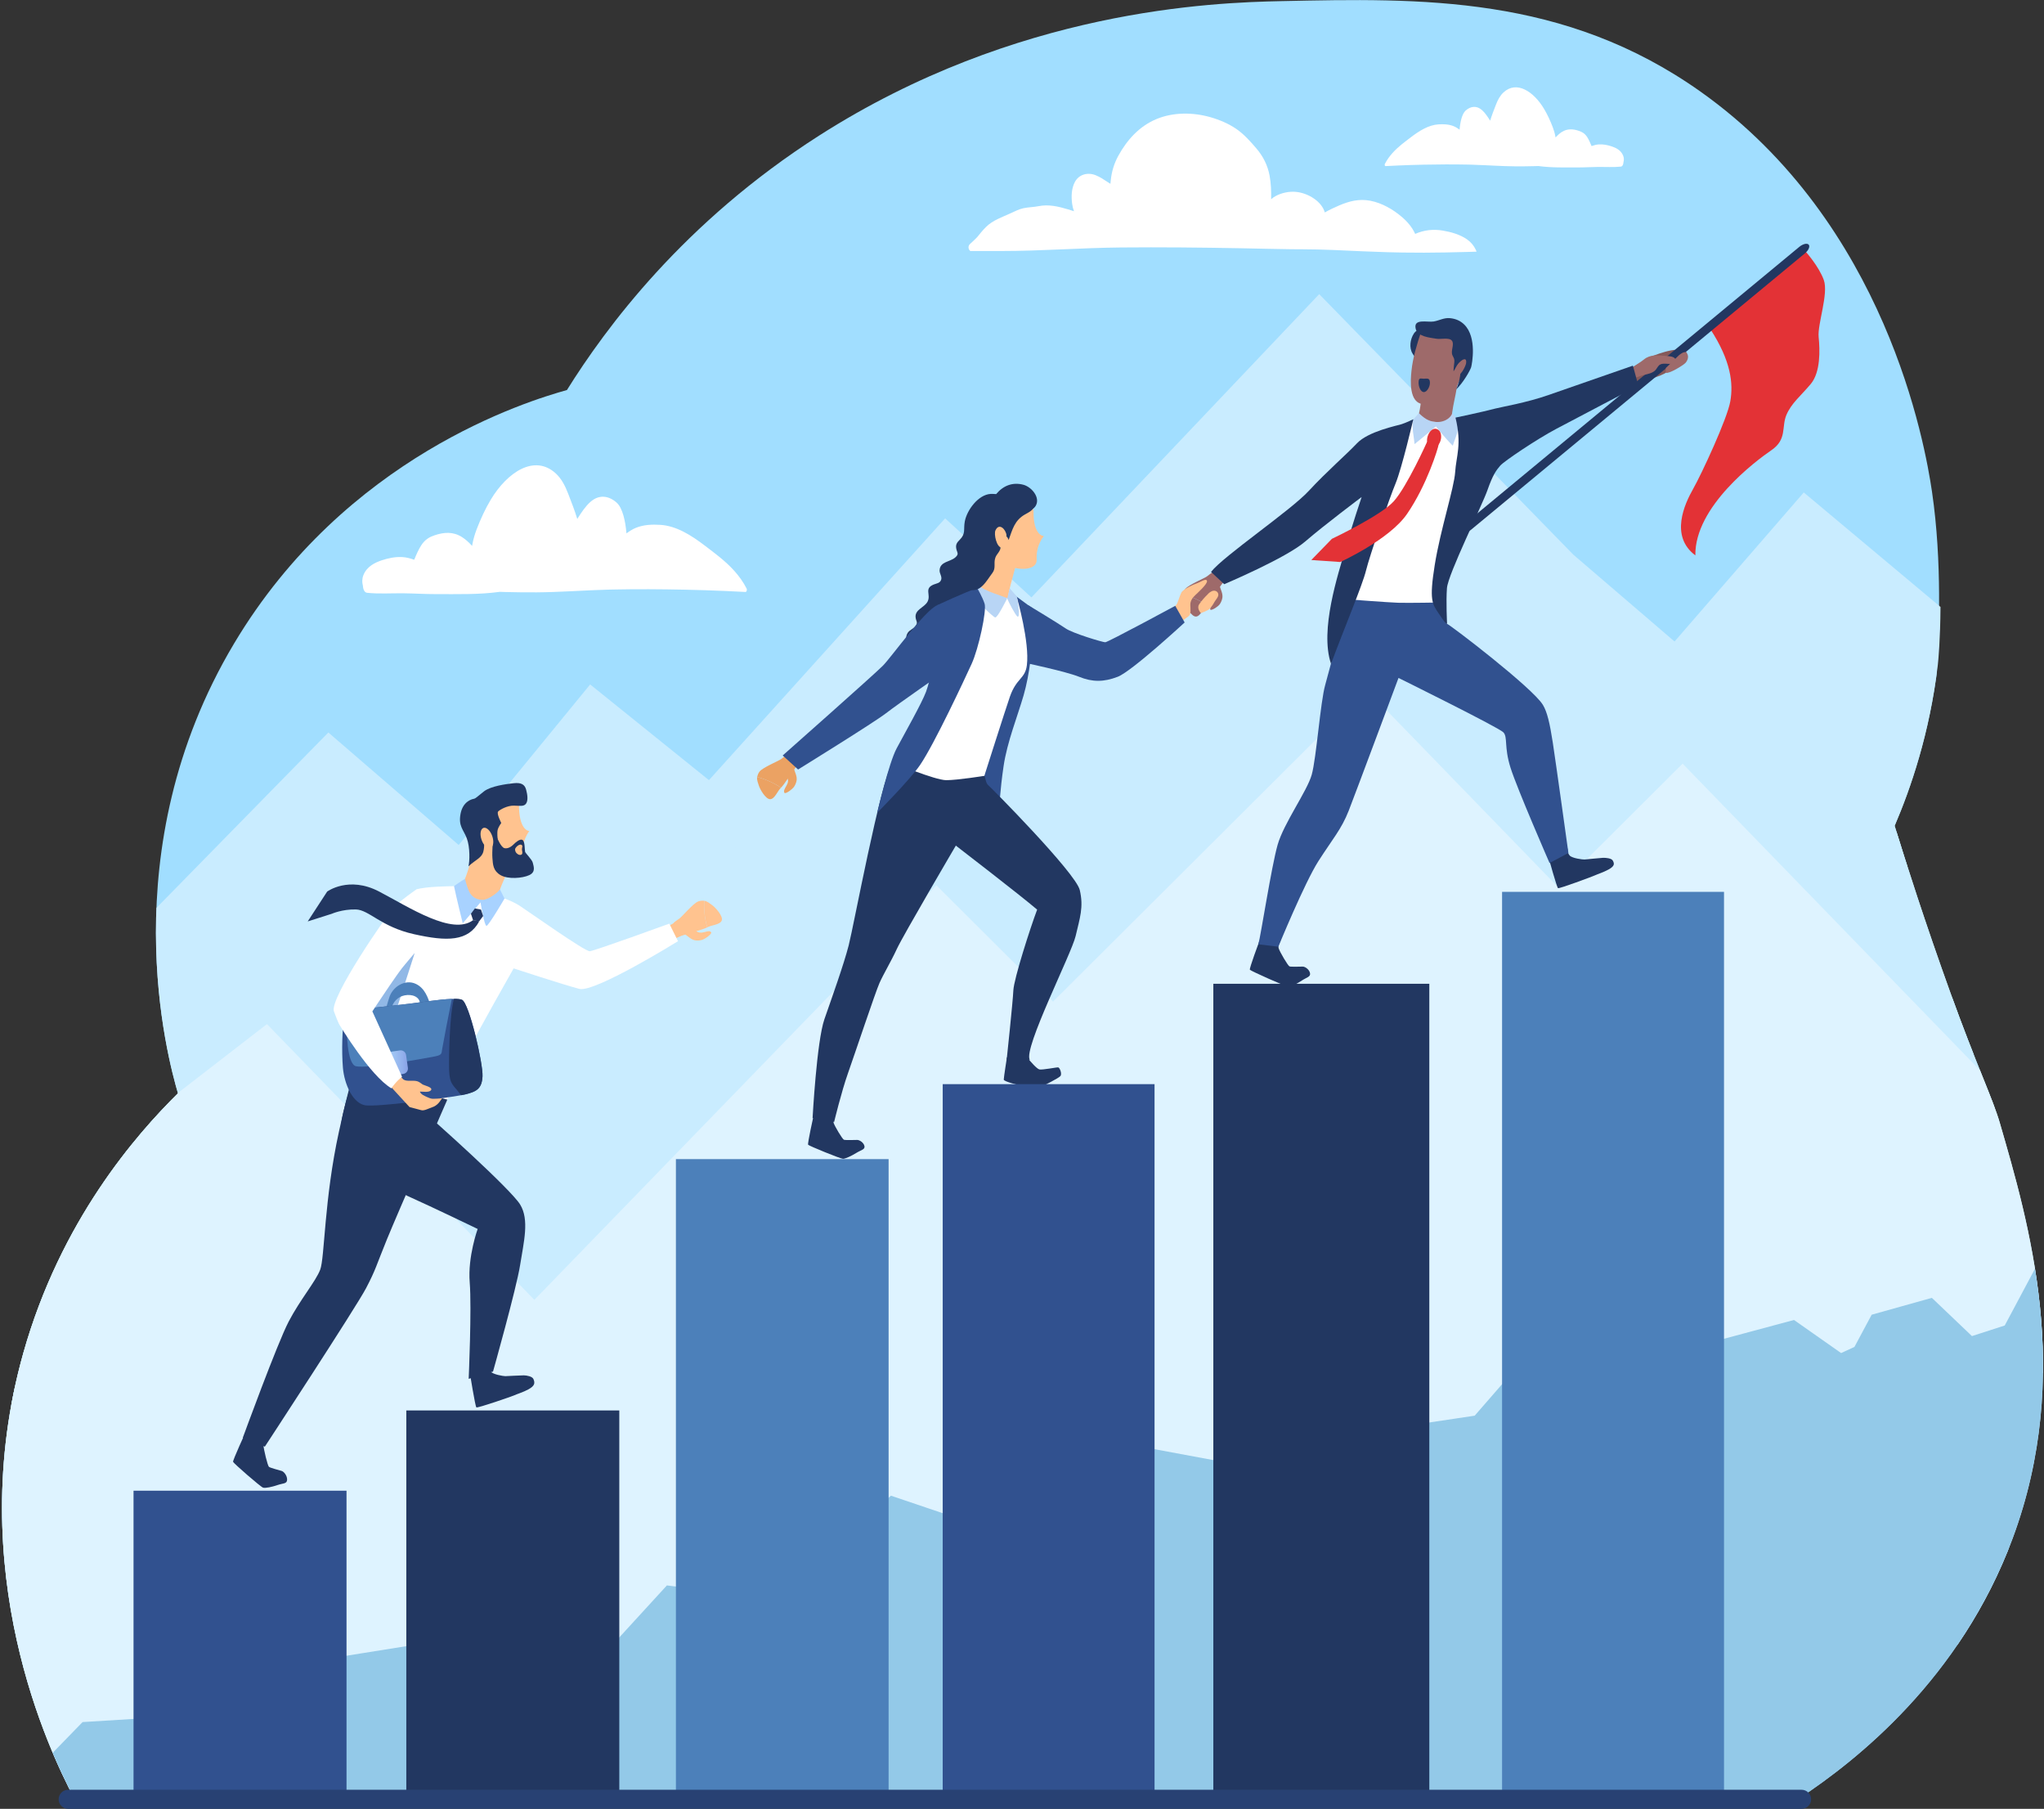
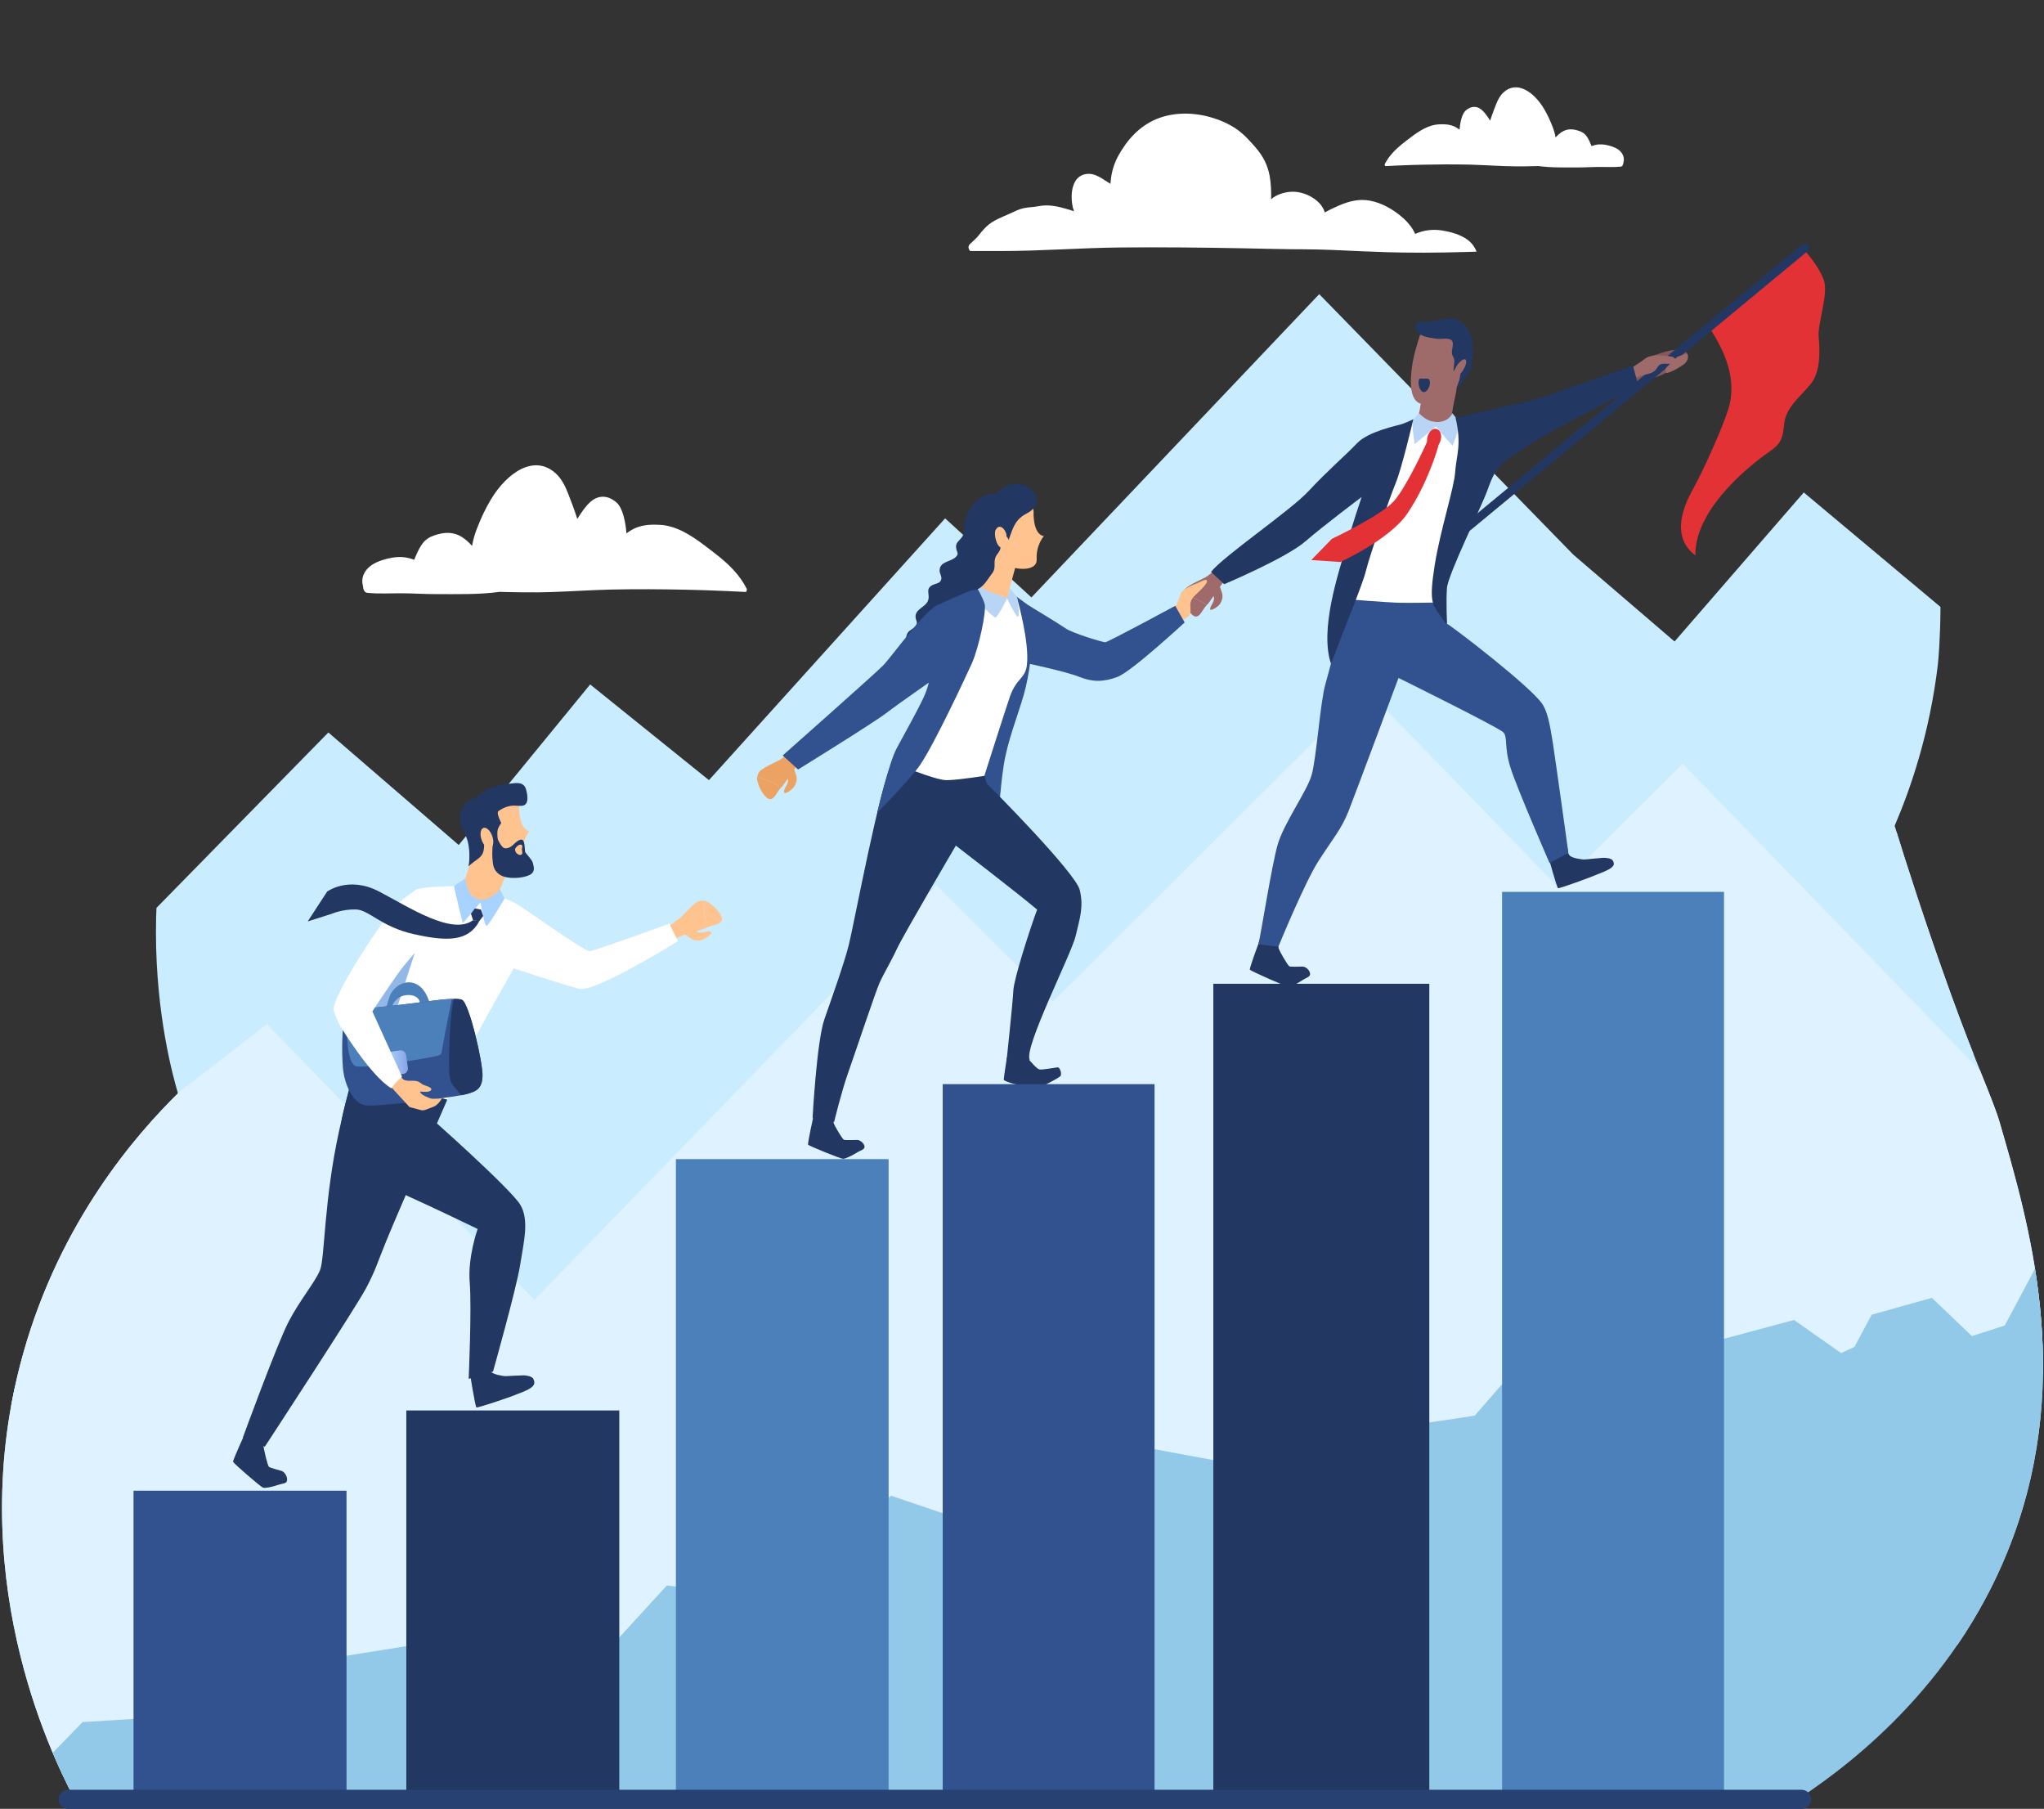
<svg xmlns="http://www.w3.org/2000/svg" xmlns:xlink="http://www.w3.org/1999/xlink" version="1.1" id="illustration" x="0px" y="0px" viewBox="0 0 4272.7 3780.16" style="enable-background:new 0 0 4272.7 3780.16;" xml:space="preserve">
  <rect x="0" y="0" width="4272.7" height="3780.16" fill="#333333" stroke="none" />
  <style type="text/css">
	.st0{clip-path:url(#SVGID_2_);fill:#A1DEFF;}
	.st1{clip-path:url(#SVGID_2_);fill:#C9ECFF;}
	.st2{clip-path:url(#SVGID_2_);}
	.st3{fill:#C9ECFF;}
	.st4{clip-path:url(#SVGID_2_);fill:#FFC38F;}
	.st5{clip-path:url(#SVGID_2_);fill:#DEF3FF;}
	.st6{clip-path:url(#SVGID_2_);fill:#93C9E8;}
	.st7{fill:#9E6A6A;}
	.st8{fill:#FFC38F;}
	.st9{fill:#855959;}
	.st10{fill:#E33236;}
	.st11{fill:#223761;}
	.st12{fill:#FFFFFF;}
	.st13{fill:#B8D5F5;}
	.st14{fill:#31518F;}
	.st15{fill:#EBA263;}
	.st16{fill:#A8D2FF;}
	.st17{fill:#91B8E6;}
	.st18{fill:#4C80BA;}
	.st19{fill:url(#SVGID_3_);}
	.st20{clip-path:url(#SVGID_2_);fill:#FFFFFF;}
	.st21{fill:#284173;}
</style>
  <g id="illustrration">
    <defs>
      <path id="SVGID_1_" d="M153.78,3755.45c-48.25-92.26-233.34-471.93-105.07-927.71c77.8-276.43,235.94-456.77,323.29-542.85    c-21.03-71.84-140.73-507.51,117.19-939.86c233.38-391.22,613.17-506.83,695.9-529.93c81.09-129.79,243.28-350.38,527.12-531.72    C2125.63,19.27,2535.81,5.37,2678.6,2.34c293.23-6.21,592.98-13.02,878.53,189.9c387.12,275.09,468.25,736.31,482.82,835.46    c26.91,183.14,13.15,342.05,10.78,361.9c-17.17,143.47-56.81,258.23-90.25,336.24c24.48,79.38,63.53,201.52,116.79,349.49    c52.63,146.22,89.16,223.4,102.78,270.33c60.41,208.26,154.81,525.88,26.94,869.64c-108.96,292.92-326.41,464.06-445.86,542.85    C2558.67,3757.26,1356.23,3756.36,153.78,3755.45z" />
    </defs>
    <clipPath id="SVGID_2_">
      <use xlink:href="#SVGID_1_" style="overflow:visible;" />
    </clipPath>
-     <path class="st0" d="M53.21,3755.36h3810.57c122.3-116.62,263.99-293.87,341.85-540.06c117.52-371.59,24.18-693.39-26.94-869.64   c-59.34-204.59-144.68-361.46-210.14-464.53c32.97-117.33,70.19-285.96,80.82-491.54c3.23-62.52,11.04-213.43-10.78-361.9   c-14.57-99.14-95.7-560.37-482.82-835.46C3270.23-10.67,2970.48-3.87,2677.25,2.34c-142.78,3.03-552.97,16.93-966.38,281.05   c-283.84,181.34-446.03,401.93-527.12,531.72c-100.47-6.24-294.14-5.37-509.81,83.56c-9.29,3.83-22.66,9.41-39.17,16.89   c0,0-210.06,95.7-352.17,256.56c-133.75,151.4-234.65,481.58-171.91,871.06c-97.76,149.26-228.83,396.24-274.79,723.8   c-25,178.14-65.5,466.83,80.82,772.41C-39.63,3630.57,11.18,3703.46,53.21,3755.36z" />
    <path class="st1" d="M3000.38,3836.48c160.51-164.5,315.99-644.88,325.26-674.03c409.62-492.34,819.25-984.68,1228.87-1477.02   c-261.32-218.76-522.64-437.52-783.97-656.28c-259.98,299.78-519.95,599.57-779.93,899.35   c-113.37,326.11-226.74,652.23-340.1,978.34c-9.95,150.8,6.8,351.44,48.25,585.46c28.31,159.8,67.87,279.4,115.78,344.18H3000.38z" />
    <g class="st2">
      <g>
        <polygon class="st3" points="2233.98,1319.83 1315.93,2761.3 678.95,2520.13 1975.65,1083.27    " />
        <path class="st3" d="M379.75,3755.36c141.68-176.54,272.28-580.06,280.51-605.95l918.05-1441.47l-344.66-277.57     C830.2,1922.99,426.74,2415.61,23.29,2908.23c5.06,394.76,56.05,706.38,135.51,847.13H379.75z" />
        <path class="st3" d="M-283.48,3755.36h542.53c34.8-108.2,25.42-259.29-33.76-412.15l835.11-1489.7l-374.02-322.78     c-188.19,192-376.37,384-564.56,576L-283.48,3755.36z" />
      </g>
      <path class="st3" d="M448.92,3755.36h1423.32c333.17-77.86,721.75-189.3,1165.78-334.35l1317.28,21.16    c11.18-446.52,22.35-893.05,33.53-1339.57c-366.67-314.48-733.34-628.97-1100.01-943.46l-531.18-544.45l-476.74,502.27    c-477.17,502.72-954.34,1005.45-1431.51,1508.17c-412.38,521.78-558.54,882.22-438.48,1081.32    C421.49,3724.02,434.18,3740.31,448.92,3755.36z" />
    </g>
    <path class="st4" d="M1407.81,1929.32c0.35-1.61,8.24-6.93,12.87-10.14c4.63-3.21,28.08-31.04,38.54-35.23   c4.13-1.66,8.63-1.95,12.96-1.45c-0.94,18.64,0.96,37.59,6.2,55.5c-0.1,0.06-0.2,0.12-0.3,0.17c-8.92,4.81-35.24,10.9-53.21,17.39   c-17.98,6.49-80.31,41.71-80.31,41.71l42.65-55.83L1407.81,1929.32z" />
    <path class="st4" d="M1488.47,1891.43c6.37,4.2,23.84,23.31,20.19,32.37c-3.61,8.96-21.26,9.22-30.29,14.2   c-5.24-17.91-7.14-36.86-6.2-55.5C1478.79,1883.27,1484.61,1888.89,1488.47,1891.43z" />
    <path class="st4" d="M1430.05,1945.81c1.38-4.45,6.7-7.82,10.78-9.47c6.3-2.54,8.32,1.65,11.91,6.38   c11.73,15.45,29.08-3.61,34.24,6.38c-1.33,4.91-13,12.8-18.16,14.68c-4.58,1.67-11.34,2.2-16.11,1.27   c-9.42-1.85-15.48-9.79-23.53-14.13L1430.05,1945.81z" />
    <path class="st5" d="M-81.2,3755.36h1934.35l-172.56-457.86l-692.96-714.43l-429.6-442.91c-86.26,66.7-172.51,133.39-258.77,200.09   c-146.85,167.39-293.69,334.79-440.54,502.18L-81.2,3755.36z" />
    <polygon class="st5" points="3848.31,1937.14 3517.3,1595.87 3337.76,1774.77 2467.5,2642.01 3106.79,2869.61 4526.22,2869.61    4382.25,2487.62  " />
    <polygon class="st5" points="3285.65,1883.59 2856.05,1440.68 2623.05,1672.87 1493.6,2798.38 2323.28,3093.77 4165.45,3093.77    3978.61,2598.01  " />
    <polygon class="st5" points="2217.42,2109.25 1957.34,1850.08 1591.28,2227.48 834.79,3007.41 580.85,3681.18 1990.09,3681.18    3319.79,3207.77  " />
    <path class="st6" d="M4257.65,2644.32l-67.03,125.71l-68.52,22.15l-83.84-79.91l-125.8,35.24l-36.01,67.3l-27.87,12.84   l-98.47-69.15l-247.31,66.43l-118.1,97.41l-147.37-66.66l-48.29,38.11l-40.71-10.83l-65.69,75.56l-185.41,27.76l-157.38,102.87   l-395.88-73.5l-148.1,171.18l-85.08,22.9l-248.24-83.97l-255.08,214.99l-213.4-27.53l-144.27,157.5l-222.43,66.46l-108.92-108.02   l-275.73,44.02l-90.45,91.69l-48.09,17.65l-150.23-68.98c-2.08,24.82-4.15,49.64-6.23,74.47c-58.37,3.6-116.74,7.2-175.11,10.8   c-35.02,36.01-70.05,72.02-105.07,108.03c-9.91-15.32-19.81-30.64-29.72-45.96l-43.48,16.02l-65.5-59.61l-195.36,87.42v50.66   h4620.54V2604.94L4257.65,2644.32z" />
    <g id="_x35_" class="st2">
      <g>
        <path class="st7" d="M2535.54,1196.04c-1.6-0.16-8.9,5.62-13.27,8.98c-4.37,3.36-37.23,16.91-44.25,25.42     c-2.78,3.36-4.39,7.47-5.22,11.66c17.59,4.7,34.62,12.15,49.68,22.4c0.08-0.07,0.17-0.15,0.25-0.23     c7.14-6.89,20.66-29.62,32.08-44.45c11.41-14.83,75.6-42.56,75.6-42.56l-77.44,3.19L2535.54,1196.04z" />
        <path class="st7" d="M2476.21,1259.97c2,7.21,14.51,29.22,24.01,28.53c9.4-0.69,14.93-17.08,22.25-24.01     c-15.07-10.25-32.09-17.7-49.68-22.4C2471.52,1248.5,2475.01,1255.61,2476.21,1259.97z" />
        <path class="st8" d="M2502.04,1218.99c-6.96,2.29-28.93,12.05-32.63,19.52c-3.69,7.48-5.14,14.09-8.62,22.13     c-3.47,8.04-9.45,8.54-9.45,8.54l15.55,31.78c0,0,12.76-9.57,17.98-13.38c5.22-3.82,3.51-13.98,3.35-23.46     c-0.16-9.47,5.56-15.67,10.04-20.1c4.47-4.43,26.29-23.65,24.76-30.02C2521.5,1207.64,2509,1216.69,2502.04,1218.99z" />
        <path class="st7" d="M2544.19,1221.73c-4.54-0.04-9.26,3.91-12.01,7.23c-4.24,5.12-1.26,8.49,2.36,13.03     c10.45,13.1-8.74,26.28-4.06,32.58c4.95,0.23,15.51-7.02,18.8-11.27c2.92-3.77,5.44-9.92,6-14.65c1.1-9.34-4.45-17.38-6.08-26.18     L2544.19,1221.73z" />
-         <path class="st8" d="M2532.39,1235.86c-5.85,3.19-6.36,4.79-9.29,7.64c-3.37,3.28-10.82,10.9-16.48,19.55     c-5.66,8.65,3.73,18.24,3.73,18.24s15.44-5.45,18.68-9.29c8.12-9.64,8.05-12.18,11.75-17.26c3.95-5.42,7.22-9.51,5.54-14.54     C2544.67,1235.18,2538.25,1232.66,2532.39,1235.86z" />
      </g>
      <g>
        <path class="st9" d="M3503.29,730.96c-13.79,0.66-33.43,7.21-44.88,11.54c-11.45,4.33-40.07,21.23-47.63,26.29l-18.91,12.64     l3.58,20.89c0,0,17.17-1.88,28.62-3.85c11.45-1.97,49.37-12.45,59.39-20.32c10.02-7.87,42.93-41.3,42.93-41.3     S3517.08,730.3,3503.29,730.96z" />
        <path class="st10" d="M3812.39,585.09c-10.35-28.77-38.45-59.89-38.45-59.89l-199.06,162.1c43.93,67.3,48.4,114.32,42.17,150.95     c-6.23,36.63-60.27,152.59-77.92,183.68c-17.65,31.09-49.02,98.66,4.78,138.7c-1.64-101.88,126.12-197.37,159.05-219.87     c32.92-22.5,20.79-48.55,31.17-73.39c10.38-24.85,30.44-40.29,51.08-65.02c20.64-24.73,19.11-71.32,16.42-98.07     C3798.93,677.52,3822.74,613.86,3812.39,585.09z" />
        <path class="st11" d="M3761.06,515.99l-697.92,577.63c-7.66,6.32-11.24,14.48-7.98,18.22c3.26,3.74,12.11,1.65,19.78-4.68     l697.92-577.63c7.66-6.32,11.24-14.48,7.98-18.22C3777.57,507.57,3768.72,509.66,3761.06,515.99z" />
-         <path class="st7" d="M3506.08,745.79c-2.42,2.7-22.54,21.63-23.61,23.01c-1.07,1.37-0.18,10.2-0.18,10.2     c6.17,2.95,36.67-15.76,40.97-20.6c4.29-4.85,7.78-12.85,3.13-20.22C3521.73,730.79,3508.5,743.08,3506.08,745.79z" />
+         <path class="st7" d="M3506.08,745.79c-2.42,2.7-22.54,21.63-23.61,23.01c-1.07,1.37-0.18,10.2-0.18,10.2     c6.17,2.95,36.67-15.76,40.97-20.6c4.29-4.85,7.78-12.85,3.13-20.22z" />
        <path class="st7" d="M3482.48,743.82c-14.09-1.09-27.68-3.36-41.06,3.93c-3.49,1.9-9.17,7.07-13.68,9.82     c-9.93,6.04-15.79,12.48-28.71,16.48l1.07,2.46c4.02,4.96,3.37,12.59,5.33,18.57c9.99-4.52,19.97-8.62,30.72-11.4     c8.37-2.16,17.18-3.49,23.53-9.42c4.11-3.84,5.74-10.09,11.13-12.68c6.71-3.23,15.93-0.17,23.15-1.49     c6.33-1.16,12.16-4.03,7.86-10.27C3498.14,744.52,3488.41,744.28,3482.48,743.82z" />
        <path class="st11" d="M2723.26,2020c-4.84,0-24.52,0.83-27.74-0.41c-3.23-1.24-20.38-30.39-22.64-37.84     c-2.26-7.44,4.14-15.61,4.14-15.61l-44.48,0.6c0,0-21.46,57.34-19.85,59.83c1.61,2.48,75.73,35.61,80.89,35.61     c5.16,0,18.06-6.62,28.06-13.23c10-6.62,18.39-7.45,16.77-15.3C2736.81,2025.79,2728.1,2020,2723.26,2020z" />
        <path class="st11" d="M3350.58,1792.69c-4.83,0.2-34.78,3.25-38.24,3.52c-3.46,0.28-25.57-2.46-30.99-8.16     c-5.42-5.7-4.4-14.7-4.4-14.7l-39.6,19.7c0,0,16.93,61.49,19.5,63.02c2.58,1.53,72.47-24.5,77.09-26.72s17.61-6.31,28.15-12.06     c13.03-7.12,13.16-12.14,9.07-19.09C3368.48,1793.64,3357.05,1792.43,3350.58,1792.69z" />
-         <path class="st11" d="M2955.48,697.06c-7.67,11.78-10.32,29.56-2.71,41.92c3.15,5.11,7.28,11.03,12.31,14.71     c6.83-7.57,8.07-20.55,10.72-29.84c2.76-9.67,7.59-20.42,9.16-30.13C2988.6,671.31,2961.44,687.9,2955.48,697.06z" />
        <path class="st8" d="M3040.6,912.28c0.01,0.02,0.02,0.04,0.03,0.06c0.26,0.23,0.26,0.22,0.01-0.05     C3040.63,912.29,3040.61,912.28,3040.6,912.28z" />
        <path class="st8" d="M2970.16,824.68l0.16-1.13c-0.05-0.75-0.1-1.5-0.16-2.24C2970.16,820.89,2970.16,823.91,2970.16,824.68z" />
        <path class="st7" d="M2971.97,773.41c2.16,5.08,1.89,13.38,1.88,19.08c0,3.24-0.48,6.51-0.72,9.81c-0.2,2.8,1.55,9.17-0.71,6.55     l-2.1,14.69c1.64,26.48-7.29,60.09-20.72,82.85c16.75,0.56,33.73,2.34,50.55,3.4c12.12,0.77,29.54-1.77,40.45,2.48     c-14.32-31.4-0.51-68.81,4.42-100.94c1.46-9.51,11.22-26.31,13.42-35.52C3033.3,774.05,2997.13,777.72,2971.97,773.41z" />
        <path class="st7" d="M2988.31,684.09c-2.96,1.28-5.86,2.72-8.73,4.15l-8.59,3.93c-9.13,27.46-17.77,55.05-20.6,83.76     c-1.85,18.81-5.69,66.77,25.22,68.7c27.54,1.72,50.35-33.22,61.48-51.83c14.58-24.38,24.08-52.98,14.9-80.54     C3042.61,684.12,3017.63,671.47,2988.31,684.09z" />
        <path class="st11" d="M3031.09,664.9c-12.82-1.25-21.87,4.83-34.09,6.94c-13.08,2.26-42.83-6.96-37.71,15.11     c3.82,16.49,29.06,18.64,43.78,21c9.05,1.45,26.97-3.41,32.2,4.39c5.28,7.87-3.23,20.82,0.8,29.97c2.82,6.41,4.67,7,4,14.57     c-0.57,6.46-1.66,12.61-1.67,19.16c4.37-6.18,7.31-14.01,13.47-19.39c3.79,18.28-0.5,40.9-7.96,57.21     c14.54-13.57,29.74-40.42,31.42-46.84c1.68-6.42,12.53-61.94-14.32-88.58C3052.86,670.32,3042.92,666.06,3031.09,664.9z" />
        <path class="st7" d="M3044.24,781.76c8.46,7.98,19.57-17.3,20.4-22.34C3068.74,734.41,3031.9,770.11,3044.24,781.76z" />
        <path class="st12" d="M3031.71,884.23c-15.72-1.54-31.24-3.14-47.42-2.62c-12.88,0.41-20.68-0.63-33.06-2.14     c-5.19,11.7-24.33,37.21-23.89,47.37l-9.3,22.29c-1.27,5.22-2.55,10.45-3.92,15.65c-6.69,25.47-16.2,50.04-25.85,74.66     c-10.56,26.92-20.12,53.96-26.96,81.89c-6.1,24.92-14,49.19-19.92,74.19c-4.79,20.24-6.35,47.29-14.22,87.27     c0,0,46.36,6.9,69.89,8.9c27.42,2.33,63.6,1.98,85.77-15.47c20.09-15.81,22.1-43.86,26.72-66.09     c6.99-33.62,17.3-66.36,26.62-99.47c10.11-35.92,16.52-72.14,18.5-109.21c2.04-38.1,1.36-76.34,1.35-114.47     C3048.68,884.3,3039.6,885.01,3031.71,884.23z" />
        <path class="st13" d="M3036.1,863.53c-9.12,20.3-38.51,24.44-58.9,9.46c-6.99-5.13-10.89-9.46-10.89-9.46s-3.05,2.37-12.19,13.57     c-3.85,14.67,1.76,35.97,2.74,51.04c15.56-12.21,44.72-37.06,44.72-37.06s16.9,21.92,35.24,40.45     c5.66-19.03,16.45-36.28,8.23-55.43C3042.9,871.08,3039.11,868.27,3036.1,863.53z" />
        <path class="st10" d="M3005.28,897.46c-19.01-9.95-33.46,35.95-10.65,37.74C3012,936.57,3018.94,904.62,3005.28,897.46z" />
        <path class="st14" d="M3225.18,1473.01c-21.47-35.49-192.38-166.23-200.25-169.25c-7.87-3.02-12.62-44.73-12.62-44.73     s-68.52,1.32-89.98,0.61c-21.47-0.71-105-7.15-105-7.15s-37.21,143.62-47.23,179.11c-10.02,35.49-18.43,152.78-28.09,187.32     c-9.66,34.54-58.49,101.39-71.37,146.7c-12.88,45.3-34.89,188.55-40.25,207.81l41.79,5.05c0,0,54.8-133.6,83.78-178.9     c28.98-45.3,48.3-66.83,63.32-105.33c15.03-38.51,104.11-277.49,104.11-277.49s209.48,103.48,219.14,113.67     c9.66,10.19,1.07,29.94,15.03,74.11c13.95,44.17,81.57,199.05,81.57,199.05l39.4-21.01c0,0-26.14-188.43-32.58-230.34     C3239.51,1510.32,3234.03,1487.63,3225.18,1473.01z" />
        <path class="st11" d="M2836.65,926.35c-23.61,24.91-62.25,57.85-100.89,99.57c-38.64,41.72-177.75,135.59-204.28,169.27     l27.55,25.68c0,0,129.02-54.4,169.27-89.17c40.25-34.77,118.01-93.01,118.01-93.01s-19.86,58.34-34.35,109.7     c-14.49,51.36-53.8,167.63-29.65,238.91c27.34-73.77,65.6-164.15,73.12-194.96c7.51-30.81,49.01-151.42,61.89-182.23     c12.88-30.81,37.03-134,37.03-134s-14.31,7.01-24.32,10.29C2920.01,889.66,2860.27,901.44,2836.65,926.35z" />
        <path class="st11" d="M3236.99,825.5c-47.29,16.51-98.5,24.92-111.09,28.27c-27.35,7.28-83.36,18.98-83.36,18.98     c13.6,56.68,1.42,80.32-0.72,113.76c-2.15,33.43-30.77,119.96-42.67,194.03c-11.9,74.07-5.1,81.56,7.97,101.09     c13.86,20.71,15.14,21.23,17.81,22.12c-0.1-1.93-2.43-45.87-0.28-74.71c2.15-28.84,73.21-171.98,84.66-204.75     c11.45-32.78,18.92-42.09,26.79-51.26c7.87-9.18,75.85-54.91,116.63-76.55c40.79-21.63,172.08-90.42,172.08-90.42l-11.45-41.91     C3413.37,764.14,3284.02,809.08,3236.99,825.5z" />
        <path class="st11" d="M2976.18,791.42c-6.55,0-10.84-3.31-10.84,8.61c0,8.41,4.47,19.4,11.02,19.4c6.55,0,12.71-10.99,12.71-19.4     C2989.06,788.81,2982.73,791.42,2976.18,791.42z" />
        <path class="st10" d="M2983.12,923.32c0,0-41.73,93.1-69.64,124.28c-26.89,30.04-129.31,78.44-129.31,78.44l-43.08,44.3     l60.46,4.18c0,0,102.55-46.46,139.66-100.46c41.75-60.75,65.11-137.78,66.09-145.2C3009.18,914.63,2983.12,923.32,2983.12,923.32     z" />
      </g>
    </g>
    <g id="_x32_" class="st2">
      <g>
        <path class="st15" d="M1645.56,1577.71c-1.6-0.16-8.9,5.62-13.27,8.98c-4.37,3.36-37.23,16.91-44.25,25.42     c-2.78,3.36-4.39,7.47-5.22,11.66c17.59,4.7,34.62,12.15,49.68,22.4c0.08-0.07,0.17-0.15,0.25-0.23     c7.14-6.89,20.66-29.62,32.08-44.45c11.41-14.83,75.6-42.56,75.6-42.56l-77.44,3.19L1645.56,1577.71z" />
        <path class="st15" d="M1586.24,1641.65c2,7.21,14.51,29.22,24.01,28.53c9.4-0.69,14.93-17.08,22.25-24.01     c-15.07-10.25-32.09-17.7-49.68-22.4C1581.55,1630.17,1585.03,1637.29,1586.24,1641.65z" />
        <path class="st15" d="M1654.21,1603.41c-4.55-0.04-9.26,3.91-12.02,7.23c-4.24,5.12-0.99,8.29,2.36,13.03     c9.89,13.98-10.77,24.67-4.33,33.86c4.95,0.23,15.78-8.31,19.07-12.56c2.92-3.77,5.44-9.92,6-14.65     c1.1-9.34-4.45-17.38-6.08-26.18L1654.21,1603.41z" />
      </g>
      <g>
        <path class="st11" d="M2139.24,1013.04c-23.02-6.07-42.43,2.17-56.89,19.52c-3.79-0.13-7.74-0.61-11.53-0.38     c-25.95,1.55-49.44,33.68-53.99,57.19c-3.34,17.28,2.59,25.47-10.69,38.69c-5.59,5.57-8.7,9.74-7.3,18.01     c1.5,8.87,6.7,11.18-1.87,18.81c-10.84,9.65-31.96,8.29-32.91,26.92c-0.34,6.7,5.51,12.98,3.31,19.68     c-2.45,7.46-9.52,7.56-15.71,10.11c-20.71,8.51-4.92,21.18-12.84,35.9c-6.59,12.25-26.46,16.21-24.93,32.47     c0.84,8.9,5.89,10.15-0.44,18.65c-4.2,5.64-12.02,7.89-15.83,13.69c-8.79,13.36,1.85,30.86,3.11,44.66l5.72,8.46     c3.47,2.16,7.4,3.03,11.37,2.12c8.22-1.87,14.7-18.45,22.95-17.1c9.02,1.48,7.34,20.48,17.95,21.95     c13.97,1.94,15.42-21.32,20.97-28.56c7.17-9.35,10.05-0.25,20.11,3.33c13.93,4.95,18.56-2.56,21.1-14.97     c2.98-14.55,7.47-22.54,16.02-34.64c8.31-11.76,6.85-21.14,9.37-34.39c2.24-11.76,12.36-17.53,16.03-28.23     c3.51-10.24-4.28-21.09,0.34-30.9c4.04-8.59,17.99-9.93,19.27-19.73c1.22-9.32-11.27-15.48-4.29-24.97     c6.36-8.66,20.35-5.46,24.79-17.1c3.95-10.38-2.92-21.01,6.19-30.06c7.81-7.75,18.86-7.21,23.71-18.43     c4.22-9.76,0.93-21.07,8.85-29.43c6.93-7.32,18.7-8.14,23.98-17.51C2175.09,1039.15,2155.85,1017.42,2139.24,1013.04z" />
        <path class="st14" d="M2310.37,1342.22c-5.37,0-68.15-18.81-82.64-28.86c-14.49-10.05-78.46-48.7-78.46-48.7l-9.53,119.93     c0,0,87.98,18.46,115.89,29.74c27.91,11.28,51.52,11.28,80.85,0c29.34-11.28,139.85-113.49,139.85-113.49l-19.64-34.76     C2456.69,1266.07,2315.74,1342.22,2310.37,1342.22z" />
        <path class="st14" d="M2119.54,1281.72c0,0-38.02,212.54-51.32,240.04c-13.29,27.5-10.63,143.87-9.28,150.21     c1.35,6.35,29.72,19.04,29.72,19.04s1.69-39.14,9.2-89.92c7.51-50.78,29.03-103.67,41.88-148.1     c12.85-44.43,18.22-100.49,18.22-125.88c0-25.39,0-56.07,0-56.07l-48.59-35.68L2119.54,1281.72z" />
        <path class="st11" d="M1791.86,2382.26c-4.84,0-24.52,0.77-27.74-0.39c-3.23-1.16-19.26-28.2-21.52-35.15     c-2.26-6.95,3.02-14.77,3.02-14.77h-45.06c0,0-12.9,58.03-11.29,60.34c1.61,2.32,67.74,29.35,72.91,29.35     c5.16,0,18.06-6.18,28.06-12.36c10-6.18,18.39-6.95,16.77-14.29C1805.4,2387.67,1796.69,2382.26,1791.86,2382.26z" />
        <path class="st11" d="M2211.98,2230.63c-3.22-0.39-33.63,5.79-39.35,4.25c-5.73-1.54-18.6-16.61-23.97-23.17     c-5.37-6.57-43.82-2.04-43.82-2.04s-6.63,42.21-6.63,46.46c0,4.25,31.84,11.97,42.57,13.9c10.73,1.93,25.76,5.41,33.63,1.93     c7.87-3.48,38.28-18.54,42.22-23.18C2220.57,2244.15,2215.2,2231.02,2211.98,2230.63z" />
        <path class="st8" d="M2133.01,1148.84l-62.32-29.25l-30.26,129.77l37.57,64l37.03-33.85c0,0-9.57-17.28-7.42-34.73     C2109.75,1227.32,2133.01,1148.84,2133.01,1148.84z" />
        <path class="st8" d="M2160.54,1068.16c0.23-13.41-20.42-7.85-32.27-12.83l-9.16,0.72c-16.03,5.68-33.94,12.12-43.43,27.08     c-8.41,13.24-7,29.17-3.46,43.71c5.37,22.03,14.67,46.48,37.09,56.13c22.45,9.66,58.9,8.79,57.71-13.7     c-1.64-31,15.17-48.98,15.17-48.98S2159.63,1120.53,2160.54,1068.16z" />
        <path class="st12" d="M2037.4,1250.6c0,0-34.35,29.62-36.49,43.72c-2.15,14.1-35.78,115.66-49.37,152.33     c-13.6,36.67-77.28,157.97-77.28,157.97s47.94,20.45,92.3,25.39c44.36,4.94,89.44-3.53,89.44-3.53s47.03-147.64,55.1-170.66     c13.77-39.32,31.83-36.84,35.43-65.54c6.07-48.35-20.5-140.57-20.5-140.57L2037.4,1250.6z" />
        <path class="st13" d="M2046.76,1222.24c-7.93,10.99-15.71,22.36-15.71,22.36s44.27,45.22,49.37,45.75     c5.1,0.53,23.62-37.47,24.95-39.76C2106.71,1248.31,2050.67,1234.26,2046.76,1222.24z" />
        <path class="st13" d="M2110.73,1229.52c-3.12,13.85-5.36,21.08-5.36,21.08c2.5,7.02,17.83,35.95,21.47,37.91     c7.38,3.97-1.07-41.65-1.07-41.65S2112.21,1231.23,2110.73,1229.52z" />
        <path class="st11" d="M2065.3,1640.46c-4.29-3.09-6.83-19.2-6.83-19.2s-56.85,9.16-80.46,9.16     c-23.61,0-112.34-37.08-112.34-37.08c-26.12,43.65-80.86,340.74-91.59,382.26c-10.73,41.52-34.7,108.06-50.8,154.41     c-16.1,46.35-24.69,206.45-24.69,206.45l45.08,8.11c0,0,15.03-62.57,28.98-101.97c13.95-39.4,57.24-169.1,65.83-188.41     s23.61-43.77,36.49-71.58c12.88-27.81,123.07-215.45,123.07-215.45s133.47,102.68,169.96,133.78     c-13.95,36.89-48.68,144.67-49.75,169.01c-1.07,24.33-13.95,144.84-13.95,144.84s23.61-1.16,48.3,0     c-13.95-23.17,87.29-221.63,95.88-258.71c8.59-37.08,17.17-60.25,8.59-96.17C2248.48,1823.99,2069.59,1643.55,2065.3,1640.46z" />
        <path class="st14" d="M2042.76,1229.09c-25.49,8.3-83.36,35.58-83.36,35.58s11.81,42.35,6.07,64.57     c-5.74,22.21-21.1,93.09-29.68,116.36c-8.59,23.27-45.08,87.8-61.54,118.48c-16.46,30.68-40.57,134.44-40.57,134.44     s68.66-68.94,89.76-100.06c30.05-44.31,92.84-178.77,107.6-211.04c14.76-32.26,31.8-111.49,27.1-125.88     C2053.45,1247.14,2042.76,1229.09,2042.76,1229.09z" />
        <path class="st14" d="M1959.4,1264.66c-26.3,10.62-95.52,107.94-113.77,126.45c-18.25,18.51-209.53,187.71-209.53,187.71     l32.2,29.27c0,0,158.55-97.97,183.77-117.54c25.22-19.57,122.89-87.27,122.89-87.27s16.64-47.6,13.42-67.17     C1985.16,1316.53,1985.7,1254.05,1959.4,1264.66z" />
        <path class="st11" d="M2143.55,1032.18c-24.81-6.58-56.76,12.05-73.98,28.11c-25.33,23.61-45.54,54.17-43.83,89.4     c0.66,13.7,0.61,25.31-3.98,38.44c-3.87,11.07-8.6,20.9-7.17,32.89c0.28,2.34,0.79,4.72,1.36,7.01l10.02,4.94     c-0.79-0.7-1.72-0.9-1.48-1.46c24.89,9.05,37.83-18.35,49.63-33.61c8.51-11.02,2.34-20,6.45-32.28c1.85-5.51,5.5-8.72,8.27-13.56     c4.13-7.22,2.11-8.92,1.81-16.13c-0.54-12.75,11.97-24.73,17.73-7.45c8.19-22.35,12.34-41,34.4-53.51     c8.56-4.85,19.09-9.39,19.8-20.51C2163.27,1043.45,2153.5,1034.82,2143.55,1032.18z" />
        <path class="st8" d="M2080.84,1108.46c-3.52,7.7,2.19,35.5,13.3,36.14c7.74,0.45,9.6-9.8,8.95-15.98l0.84-10.25     C2102.44,1106.09,2088.52,1091.69,2080.84,1108.46z" />
      </g>
    </g>
    <g id="_x33_" class="st2">
      <path class="st12" d="M1232.88,1987.9c-10.02,0.84-127.72-82.76-147.04-95.3c-19.32-12.53-47.22-20.05-47.22-20.05l-20.8-25.07    l-72.21,4.52c0,0-57.83,0.35-75.41,6.93c-3.76,7.52-55.54,148.13-65.56,183.21c-10.02,35.09-72.63,238.5-72.63,238.5l186.04,55.97    c0,0,53.95-124.67,66.12-150.56c12.16-25.9,89.51-162.29,89.51-162.29s105.11,34.46,137.31,42.81    c32.2,8.35,206.3-99.68,206.3-99.68l-18.17-36.63C1399.13,1930.26,1242.9,1987.07,1232.88,1987.9z" />
      <path class="st11" d="M1094.89,2874.23c-4.84-0.08-34.95,1.58-38.42,1.68c-3.47,0.1-26.43-3.27-31.42-10.22    c-4.99-6.95-2.24-18.51-2.24-18.51l-40.96,20.35c0,0,11.48,71.69,13.94,73.63c2.46,1.94,75.05-23.18,79.83-25.47    c4.78-2.29,18.03-6.2,28.98-12.22c13.53-7.43,14.02-13.24,10.44-21.56C1112.69,2876.45,1101.36,2874.33,1094.89,2874.23z" />
      <path class="st11" d="M588.89,3074.03c-4.67-1.42-23.87-6.36-26.68-8.59c-2.81-2.23-11.14-36.87-11.48-45.23    c-0.34-8.36,6.82-15.45,6.82-15.45l-43.5-13.26c0,0-27.79,60.42-26.85,63.46c0.94,3.04,57.65,52.42,62.63,53.94    c4.98,1.52,19.07-1.52,30.36-5.42c11.29-3.9,19.59-2.29,19.97-10.88C600.54,3084,593.56,3075.46,588.89,3074.03z" />
      <path class="st8" d="M1084.84,1678.14c0.23-15.07-20.42-8.82-32.27-14.42l-9.16,0.81c-16.03,6.39-33.94,13.62-43.43,30.42    c-8.41,14.87-7,32.77-3.46,49.1c5.37,24.75,14.67,52.22,37.09,63.05c22.45,10.85,58.9,9.88,57.71-15.38    c-1.64-34.82,15.17-55.02,15.17-55.02S1083.94,1736.97,1084.84,1678.14z" />
      <path class="st8" d="M974.22,1830.79c-10.73,28.52-15.74,36.71-18.6,36.71c-2.86,0,40.18,14.42,40.18,14.42    s40.67,11.91,41.32,6.46c3.59-29.89,32.98-84.52,32.98-84.52l-69.41-72.88C1000.7,1730.97,984.95,1802.27,974.22,1830.79z" />
      <path class="st16" d="M1008.68,1880.48c-13.68,0-23.13-7.04-28.09-17.57c-4.94-10.49-8.58-26.32-8.58-26.32s-7.94,4.51-22.97,15.2    c4.83,23.77,18.3,77.74,18.3,77.74l37.15-43.8c0,0,7.92,49.44,12.48,49.14c4.56-0.3,37.69-57.11,37.69-57.11    s-7.07-14.14-9.68-19.14C1043.46,1862.54,1022.37,1880.48,1008.68,1880.48z" />
      <path class="st11" d="M743.45,2227.9c0,0-13.21,37.9-34.94,137.04c-31.03,141.56-29.68,263.69-39.17,288.44    c-9.49,24.75-41.73,62.22-65.83,108.31c-24.1,46.09-95.81,242.55-95.81,242.55l45.9,19c0,0,190.68-291.28,211.5-330.97    c20.81-39.69,20.81-46.09,43.81-102.43c23-56.33,126.16-291.82,126.16-291.82c-42.96-10.59-79.43-19.73-102.43-28.69    C811.45,2261.08,743.45,2227.9,743.45,2227.9z" />
      <path class="st11" d="M877.92,2316.93c-29.57-24.33-99.67-89.41-134.72-76.61c0,0-41.62,111.39-29.57,143.4    c12.05,32.01,88.72,93.46,140.2,116.51c51.48,23.04,144.67,68.08,144.67,68.08s-21.01,57.84-16.63,111.62    c4.38,53.77-2.16,201.56-2.16,201.56l50.88-15.17c0,0,48.96-173.81,56.62-222.47c7.67-48.65,19.72-94.74,0-126.75    C1067.49,2485.08,907.49,2341.26,877.92,2316.93z" />
      <path class="st11" d="M1097.65,1780.09c-0.98-4.36-0.08-21.35-5.37-24.66c-5.29-3.31-14.85,5.35-18.78,9.31    c-3.94,3.96-11.27,9.41-18.78,7.82c-7.51-1.58-15.38-21.39-15.38-21.39l-8.59,1.98c0,0-2.5,25.75-1.43,39.83    s1.43,26.72,16.9,35.83c15.47,9.11,46.06,6.73,60.28,0c14.21-6.74,8.68-19.01,7.25-25.75    C1112.32,1796.33,1098.35,1783.19,1097.65,1780.09z" />
      <path class="st11" d="M1074.11,1636.75c-15.75,1.68-48.04,5.87-62.6,17.2c-14.57,11.33-16.89,14.68-21.44,15.52    c-4.55,0.84-22.66,5.87-27.39,31.46c-4.72,25.59,5.91,32.3,12.99,50.76c7.09,18.46,6.31,49.4,3.46,58.85    c15.1-13.97,27.64-17.43,31.18-30.64c3.54-13.21-0.3-22.86,5.32-26.53c5.61-3.67,12.6-4.09,15.16,2.1c3.78-0.84,9.45-2.1,9.45-2.1    s-1.38-12.48,0-18.77c1.38-6.29,7.58-14.79,7.58-14.79s-10.34-19.82-6.5-23.91c3.84-4.09,19.49-12.58,32.78-12.27    c13.29,0.31,21.26,2.2,25.69-4.4c4.43-6.61,2.85-18.56,0-29.05C1096.95,1639.69,1089.86,1635.08,1074.11,1636.75z" />
      <path class="st8" d="M1090.47,1765.78c-4.94-3.35-13.73,5.76-13.82,9.11c-0.06,2.13,0.57,4.31,1.63,6.13    c1.32,2.27,6.12,6.88,10.91,5.31c3.85-1.25,2.59-6.43,2.19-8.4c-0.41-2.08-0.51-4.14,0.05-6.36    C1091.95,1769.49,1092.55,1767.18,1090.47,1765.78z" />
      <polygon class="st17" points="826.82,2116.05 866.89,1991.54 769.58,2106.43   " />
      <g>
        <path class="st18" d="M869.34,2056.19c-22.81-10.84-49.44,6.45-55.86,29.21c-1.53,5.43-12.99,36.31-2.84,34.55l4.34-3.72     c3.59-13.14,8.09-25.54,20.9-32.54c11.88-6.49,31.55-6.35,39.25,4.87c4.24,6.19,2.59,15.55,8.67,20.48     c5.13-3,11.68-2.68,16.75-5.49C895.03,2084.77,887.8,2064.96,869.34,2056.19z" />
        <path class="st14" d="M965.6,2089.33c-3.38-1.4-9.21-1.92-16.57-1.89c-1.46,0.02-2.98,0.05-4.55,0.09     c-25.94,0.89-66.56,7.45-91.31,10.38c-33.83,4.02-115.52,12.73-115.52,12.73s-6.69,2.81-12.52,10.68     c-1.85,2.47-3.6,5.47-5.03,9.05c-4.86,12.04-6.15,67.81-3.27,101.24c2.88,33.43,20.41,74.45,47.04,78.34     c24.37,3.56,160.15-13.88,200.43-21.21c3.77-0.68,6.7-1.28,8.64-1.76c22.5-5.65,34.44-11.14,35.7-37.82     C1009.9,2222.45,980.72,2095.53,965.6,2089.33z" />
        <path class="st11" d="M965.6,2089.33c-3.38-1.4-9.21-1.92-16.57-1.89c-9.23,30.13-10.86,121.29-10.15,148.48     c0.83,31.48,9.33,31.61,21.52,48.56c1.29,1.8,2.58,3.18,3.9,4.25c3.77-0.68,6.7-1.28,8.64-1.76c22.5-5.65,34.44-11.14,35.7-37.82     C1009.9,2222.45,980.72,2095.53,965.6,2089.33z" />
        <path class="st18" d="M737.66,2110.64c0,0-6.69,2.81-12.52,10.68c-1.48,33.75,0.05,102.89,19.18,106.95     c24.85,5.28,138.14-15.68,159.1-19.46c20.96-3.77,19.18-5.41,20.96-16.94c1.58-10.2,14.33-76.44,20.11-104.34     c-25.94,0.89-66.56,7.45-91.31,10.38C819.34,2101.93,737.66,2110.64,737.66,2110.64z" />
        <linearGradient id="SVGID_3_" gradientUnits="userSpaceOnUse" x1="810.128" y1="2220.895" x2="852.75" y2="2220.895">
          <stop offset="0" style="stop-color:#A2CAF5" />
          <stop offset="0.301" style="stop-color:#9EC3F3" />
          <stop offset="0.733" style="stop-color:#92B0EC" />
          <stop offset="1" style="stop-color:#88A1E6" />
        </linearGradient>
        <path class="st19" d="M848.85,2204.8c-0.88-6.19-6.6-10.49-12.77-9.61l-16.24,2.32c-6.17,0.88-10.47,6.61-9.59,12.8l3.79,26.69     c0.88,6.19,6.6,10.49,12.77,9.61l16.24-2.32c6.18-0.88,10.47-6.61,9.59-12.8L848.85,2204.8z" />
      </g>
      <path class="st8" d="M903.63,2296.16c-3.37-0.3-7.2-1.73-10.87-3.5c-4.91-2.37-12.77-5.09-15.11-11.44    c5.33-0.2,20.49,2.8,23.69-3.6c2.83-5.65-14.81-9.42-17.59-11.11c-4.09-2.48-7.04-5.69-11.8-6.97    c-4.98-1.34-10.31-0.83-15.38-0.88c-4.62-0.04-8.64-0.12-12.7-2.37c-3.73-2.07-13.31-17.8-13.31-17.8l-25.02,19    c0,0,3.76,5.24,14.85,17.2s35.62,38.82,35.62,38.82l24.01,6.4c5.93,2.28,16.23-3.57,22.4-5.53c13.15-4.17,17.39-13.48,21.91-19.45    C921.09,2295.7,906.94,2296.45,903.63,2296.16z" />
      <path class="st12" d="M870.2,1858.93c0,0-31.57,21.56-45.61,35.77c-14.04,14.2-136.58,191.82-126.56,218.92    c10.02,27.1,12.16,28.95,12.16,28.95s63.68,105.92,108.04,131.81c9.3-14.2,22.18-24.23,22.18-24.23l-62.04-136.54    c0,0,66.71-102.03,86.75-122.08c20.03-20.05,40.41-64.68,31.1-92.25C886.93,1871.72,892.11,1857,870.2,1858.93z" />
      <polygon class="st11" points="992.67,1898.46 984.39,1909.49 988.88,1922.95 1001.65,1925.37 1009.93,1914.34 1005.44,1900.88       " />
      <path class="st11" d="M792.47,1863.15c-63.55-33.27-108.6,0.1-108.6,0.1l-40.65,62.39l50.46-16.04c0,0,21.5-9.62,50-9.01    c27.76,0.59,52.53,36.24,121.68,51.69c69.16,15.45,113.28,15.58,136.45-26.9c-1.91-0.49-4.38-1.64-12.93-2.42    C945.46,1955.54,856.01,1896.42,792.47,1863.15z" />
      <path class="st8" d="M1010.54,1730.17c-6.16,2.14-7.9,13.29-3.88,24.89c4.02,11.6,12.27,19.27,18.43,17.12    c6.16-2.14,7.9-13.29,3.88-24.89C1024.95,1735.69,1016.7,1728.02,1010.54,1730.17z" />
    </g>
    <g class="st2">
      <g>
        <rect x="2536.3" y="2055.95" class="st11" width="451.48" height="1699.41" />
      </g>
    </g>
    <g class="st2">
      <g>
        <rect x="1970.6" y="2265.68" class="st14" width="442.82" height="1489.69" />
      </g>
    </g>
    <g class="st2">
      <g>
        <rect x="1412.9" y="2422.28" class="st18" width="444.61" height="1333.08" />
      </g>
    </g>
    <g class="st2">
      <g>
        <rect x="849.33" y="2947.62" class="st11" width="445.22" height="807.74" />
      </g>
    </g>
    <g class="st2">
      <g>
        <rect x="279.13" y="3115.34" class="st14" width="445.22" height="640.03" />
      </g>
    </g>
    <g class="st2">
      <g>
        <rect x="3139.88" y="1863.82" class="st18" width="463.92" height="1891.54" />
      </g>
    </g>
    <g class="st2">
      <path class="st12" d="M2028.35,524.6c5.5-0.04,10.98-0.05,16.48-0.06c16.1-0.03,32.19,0.02,48.33,0.04    c83.46,0.03,166.43-6.64,249.84-7.41c83.94-0.76,168.14,0.05,252.07,1.64c34.38,0.65,68.71,1.62,103.07,2    c6.91,0.09,13.81,0.14,20.73,0.15c1.29,0.01,2.56,0.01,3.84,0.01c42.01,0.05,83.61,2.3,125.49,4.18    c17.35,0.79,34.63,1.42,51.9,1.91c10.86,0.3,21.7,0.55,32.58,0.72c14.67,0.21,29.39,0.32,44.16,0.29    c29.53-0.07,59.08-0.66,88.61-1.5c7.06-0.19,14.1-0.4,21.14-0.62c-0.57-1.47-1.19-2.92-1.87-4.36    c-3.91-8.14-9.7-15.46-18.08-21.32c-14.51-10.13-33.16-15.45-50.9-18.42c-20.17-3.4-39.3-1.05-57.53,6.96    c-6.07-13.48-15.91-25.34-28.12-35.7c-18.34-15.55-41.11-28.91-65.86-33.65c-22.95-4.39-43.48,0.79-64.28,9.6    c-10.49,4.44-20.79,9.35-30.63,14.9c-6.51-23.18-34.65-40.24-59.53-42.9c-14.69-1.57-30.95,1.86-43.58,8.81    c-3.46,1.9-6.44,4.07-9.05,6.59c0.22-16.53-0.22-33.05-3.25-49.39c-3.98-21.37-13.29-40.19-27.91-57.25    c-12.23-14.28-25.72-29.47-41.67-40.39c-16.07-11-34.76-18.98-53.88-24.46c-36.21-10.37-77.15-10.8-112.21,3.51    c-37.06,15.12-62.7,44.6-80.56,77.09c-8.77,15.95-13.85,32.9-15.71,50.65c-0.27,2.6-0.56,5.24-0.81,7.91    c-2.09-1.34-4.21-2.66-6.33-4.04c-7.84-5.12-15.55-10.35-24.44-13.9c-17.11-6.84-35.26-1.49-43.48,14.05    c-7.38,13.94-7.73,30.6-5.74,45.7c0.7,5.32,2.05,10.45,3.86,15.49c-4.2-1.49-8.42-2.73-12.31-3.89c-20.31-6-40.45-10.97-61.73-6.7    c-10.54,2.12-21.51,2.05-31.93,4.34c-9.37,2.05-17.97,6.59-26.5,10.51c-18.28,8.4-37.05,14.44-51.34,28.52    c-6.81,6.72-12.8,14.22-18.75,21.58c-1.86,2.31-12.83,12.32-14.65,13.95C2023.14,513.88,2023.62,520.87,2028.35,524.6z" />
    </g>
    <path class="st20" d="M1535.16,1193.23c-19.53-21.8-42.42-38.07-60.68-52.1c-29.44-22.63-60.8-42.27-94.21-44.28   c-16.78-1.03-34.34-0.54-50.97,6.18c-6.85,2.77-13.38,6.96-19.78,11.65c-2-25.08-7.98-53.28-20.64-64.41   c-16.8-14.81-36.97-17.09-54.65-1.42c-10.37,9.15-19.06,22.21-27.52,35.64c-5.52-18.29-12.37-35.44-18.96-52.62   c-6.82-17.78-14.48-31.8-25.75-42.25c-44.31-41.03-101.42-3.24-136.15,54.68c-11.2,18.66-21.1,39.95-29.54,62.06   c-3.76,9.87-6.98,20.67-8.97,31.72c-0.18,0.95-0.3,1.89-0.43,2.84c-6.63-7.36-13.65-13.74-21.17-18.52   c-18.52-11.75-37.59-10.34-57.21-3.75c-10.32,3.45-19.78,8.4-27.82,20.72c-5.82,8.95-10.4,19.67-14.88,30.43   c-8.03-2.88-16.15-5.06-24.49-5.57c-14.26-0.89-29.08,1.93-43.21,6.69c-12.49,4.21-30.97,11.89-38.45,30.97   c-2.99,7.63-2.95,15.47-1.18,21.58c0.38,7.76,3.22,14.78,8.79,15.37c24.98,2.66,50.49,0.77,75.6,1.05   c23.17,0.26,46.25,1.79,69.43,1.73c44.16-0.11,88.23,1.29,132.45-4.77c4.21,0.14,8.41,0.29,12.62,0.4   c21.59,0.56,43.19,0.82,64.8,0.66c23.36-0.18,46.72-1.16,70.09-2.27c8.53-0.37,17.04-0.8,25.55-1.23   c17.44-0.83,34.9-1.64,52.33-2.11c2.21-0.08,4.43-0.14,6.64-0.19c2.57-0.06,5.15-0.13,7.71-0.14c48.4-1.02,96.77-0.6,145.11,0.33   c28.73,0.56,57.46,1.5,86.17,2.75c1.59,0.08,3.18,0.13,4.76,0.24c12.57,0.55,25.15,1.21,37.73,1.81c0.02,0,0.04,0,0.06,0   c2.3,0.12,3.75-4.37,2.3-7.2C1553.63,1216.09,1544.81,1203.99,1535.16,1193.23z" />
    <path class="st20" d="M2910.74,319.83c12.15-13.56,26.38-23.68,37.73-32.4c18.31-14.07,37.81-26.29,58.59-27.53   c10.44-0.64,21.36-0.33,31.7,3.84c4.26,1.72,8.32,4.33,12.3,7.25c1.24-15.6,4.96-33.14,12.83-40.06   c10.45-9.21,22.99-10.62,33.98-0.88c6.45,5.69,11.85,13.81,17.11,22.16c3.43-11.37,7.69-22.04,11.79-32.73   c4.24-11.06,9-19.77,16.01-26.27c27.56-25.52,63.07-2.01,84.67,34c6.96,11.61,13.12,24.85,18.37,38.6   c2.34,6.13,4.34,12.85,5.58,19.73c0.11,0.59,0.18,1.17,0.27,1.77c4.13-4.57,8.49-8.54,13.16-11.52   c11.52-7.31,23.37-6.43,35.58-2.33c6.42,2.14,12.3,5.22,17.3,12.89c3.62,5.57,6.47,12.23,9.25,18.92   c4.99-1.79,10.04-3.14,15.23-3.47c8.87-0.55,18.09,1.2,26.87,4.16c7.77,2.62,19.26,7.39,23.91,19.26   c1.86,4.74,1.84,9.62,0.73,13.42c-0.24,4.82-2,9.19-5.47,9.56c-15.54,1.65-31.4,0.48-47.01,0.65c-14.41,0.16-28.76,1.11-43.18,1.08   c-27.46-0.07-54.87,0.8-82.37-2.96c-2.61,0.08-5.23,0.18-7.85,0.25c-13.43,0.35-26.86,0.51-40.3,0.41   c-14.52-0.11-29.05-0.72-43.59-1.41c-5.3-0.23-10.6-0.5-15.89-0.76c-10.85-0.52-21.7-1.02-32.54-1.31   c-1.38-0.05-2.75-0.08-4.13-0.12c-1.6-0.04-3.2-0.08-4.8-0.09c-30.1-0.63-60.18-0.37-90.24,0.21c-17.87,0.35-35.73,0.94-53.59,1.71   c-0.99,0.05-1.98,0.08-2.96,0.15c-7.82,0.34-15.64,0.75-23.46,1.12c-0.01,0-0.02,0-0.04,0c-1.43,0.07-2.33-2.72-1.43-4.48   C2899.26,334.04,2904.75,326.52,2910.74,319.83z" />
  </g>
  <g id="floor">
    <path class="st21" d="M3765.98,3780.16H142.48c-11.01,0-19.93-8.92-19.93-19.93s8.92-19.93,19.93-19.93h3623.49   c11.01,0,19.93,8.92,19.93,19.93S3776.98,3780.16,3765.98,3780.16z" />
  </g>
</svg>